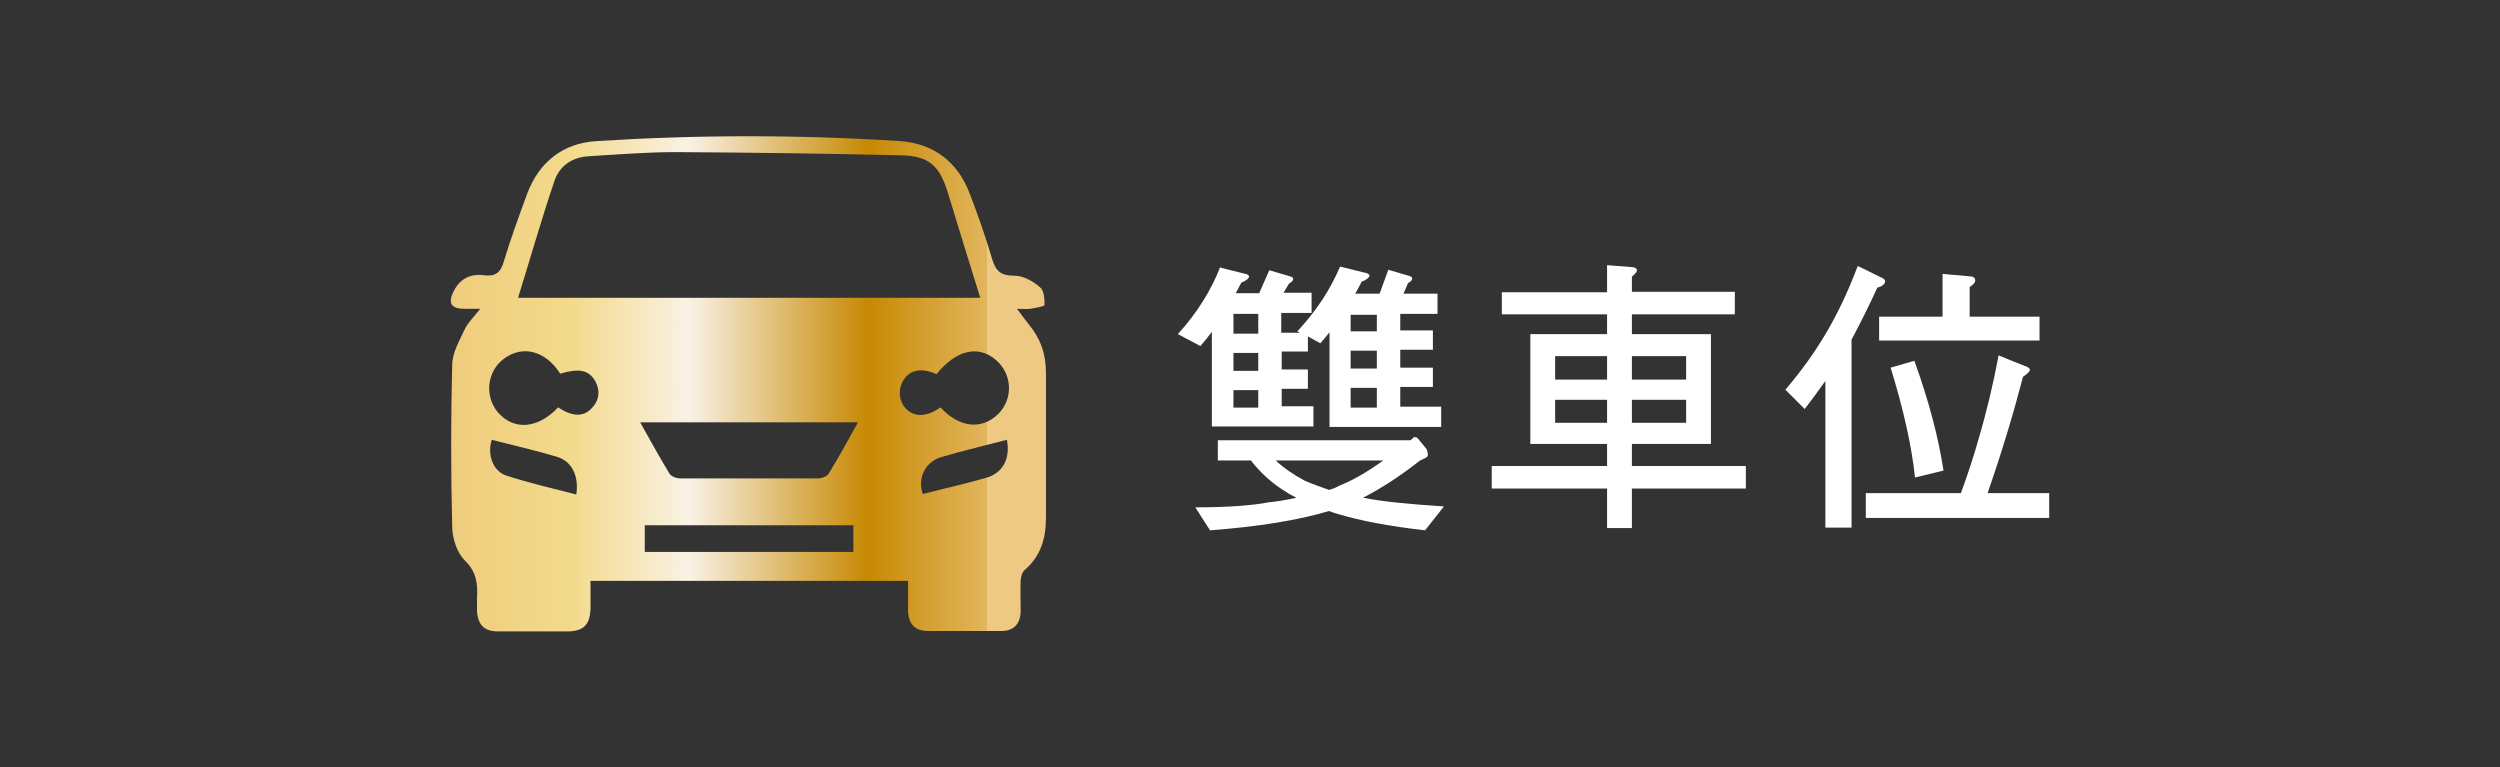
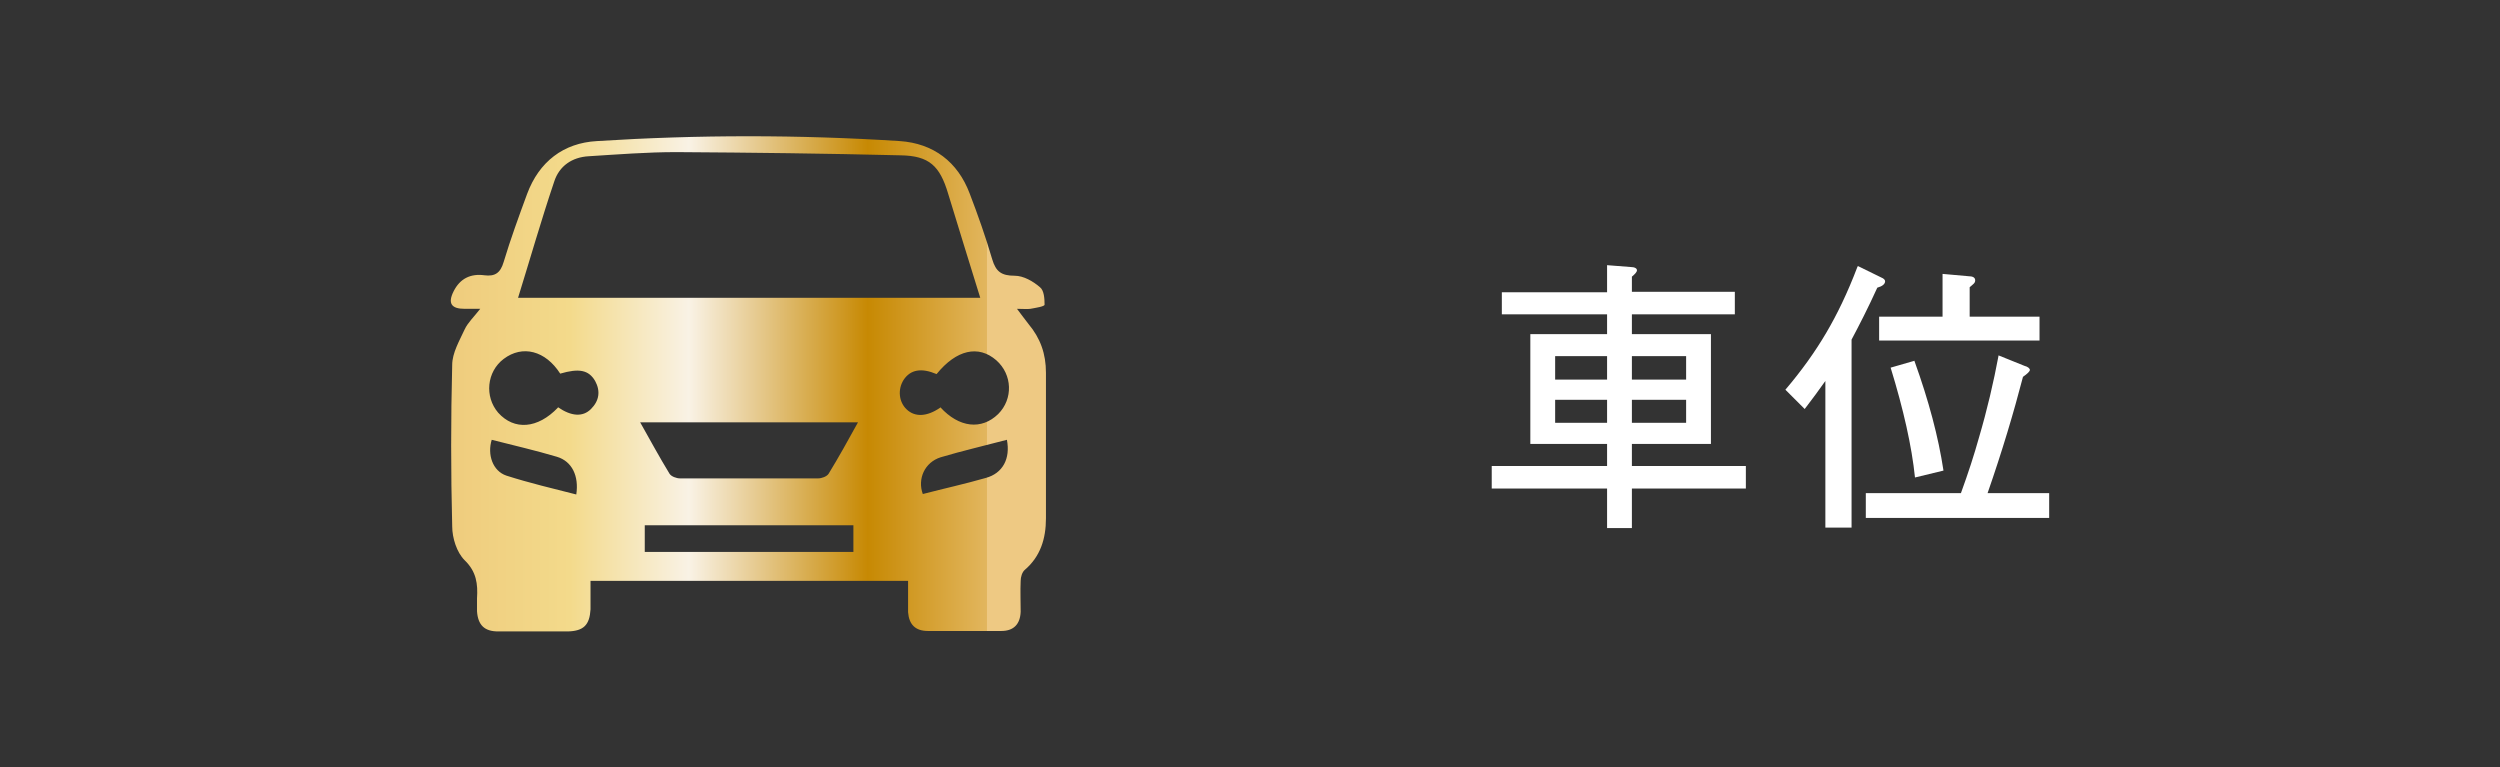
<svg xmlns="http://www.w3.org/2000/svg" xmlns:xlink="http://www.w3.org/1999/xlink" version="1.1" viewBox="0 0 544 167">
  <rect x="0" y="0" width="544" height="167" fill="#333333" stroke="none" />
  <defs>
    <style>
      .cls-1 {
        fill: url(#_未命名漸層_12);
      }

      .cls-2 {
        fill: url(#_未命名漸層_9);
      }

      .cls-3 {
        fill: url(#_未命名漸層_11);
      }

      .cls-4 {
        fill: url(#_未命名漸層_7);
      }

      .cls-5 {
        fill: url(#_未命名漸層_6);
      }

      .cls-6 {
        fill: url(#_未命名漸層_20);
      }

      .cls-7 {
        fill: #fff;
      }

      .cls-8 {
        fill: url(#_未命名漸層_21);
      }

      .cls-9 {
        fill: url(#_未命名漸層_10-4);
      }

      .cls-10 {
        fill: url(#_未命名漸層_8);
      }

      .cls-11 {
        fill: url(#_未命名漸層_15);
      }

      .cls-12 {
        fill: url(#_未命名漸層_10-3);
      }

      .cls-13 {
        fill: url(#_未命名漸層_18);
      }

      .cls-14 {
        fill: url(#_未命名漸層_19);
      }

      .cls-15 {
        fill: url(#_未命名漸層_14);
      }

      .cls-16 {
        fill: url(#_未命名漸層_5);
      }

      .cls-17 {
        fill: url(#_未命名漸層_10-2);
      }

      .cls-18 {
        fill: url(#_精拋銅);
      }

      .cls-19 {
        fill: url(#_未命名漸層_17);
      }

      .cls-20 {
        fill: url(#_未命名漸層_13);
      }

      .cls-21 {
        fill: url(#_未命名漸層_10);
      }

      .cls-22 {
        fill: url(#_未命名漸層_4);
      }

      .cls-23 {
        fill: url(#_未命名漸層_16);
      }
    </style>
    <linearGradient id="_未命名漸層_4" data-name="未命名漸層 4" x1="-541.8" y1="84.4" x2="-441.6" y2="84.4" gradientTransform="translate(0 167.9) scale(1 -1)" gradientUnits="userSpaceOnUse">
      <stop offset="0" stop-color="#efcc7d" />
      <stop offset=".2" stop-color="#f3da8b" />
      <stop offset=".4" stop-color="#f9f2e5" />
      <stop offset=".7" stop-color="#c78903" />
      <stop offset=".9" stop-color="#e2b65e" />
      <stop offset=".9" stop-color="#eec983" />
    </linearGradient>
    <linearGradient id="_未命名漸層_5" data-name="未命名漸層 5" x1="-479.1" y1="31.2" x2="-462.7" y2="31.2" gradientTransform="translate(0 167.9) scale(1 -1)" gradientUnits="userSpaceOnUse">
      <stop offset="0" stop-color="#efcc7d" />
      <stop offset=".2" stop-color="#f3da8b" />
      <stop offset=".4" stop-color="#f9f2e5" />
      <stop offset=".7" stop-color="#c78903" />
      <stop offset=".9" stop-color="#e2b65e" />
      <stop offset=".9" stop-color="#eec983" />
    </linearGradient>
    <linearGradient id="_未命名漸層_6" data-name="未命名漸層 6" x1="-483.7" y1="91.5" x2="-475.2" y2="91.5" gradientTransform="translate(0 167.9) scale(1 -1)" gradientUnits="userSpaceOnUse">
      <stop offset="0" stop-color="#efcc7d" />
      <stop offset=".2" stop-color="#f3da8b" />
      <stop offset=".4" stop-color="#f9f2e5" />
      <stop offset=".7" stop-color="#c78903" />
      <stop offset=".9" stop-color="#e2b65e" />
      <stop offset=".9" stop-color="#eec983" />
    </linearGradient>
    <linearGradient id="_未命名漸層_7" data-name="未命名漸層 7" x1="-471.1" y1="91.4" x2="-462.2" y2="91.4" gradientTransform="translate(0 167.9) scale(1 -1)" gradientUnits="userSpaceOnUse">
      <stop offset="0" stop-color="#efcc7d" />
      <stop offset=".2" stop-color="#f3da8b" />
      <stop offset=".4" stop-color="#f9f2e5" />
      <stop offset=".7" stop-color="#c78903" />
      <stop offset=".9" stop-color="#e2b65e" />
      <stop offset=".9" stop-color="#eec983" />
    </linearGradient>
    <linearGradient id="_未命名漸層_8" data-name="未命名漸層 8" x1="-508.8" y1="118.2" x2="-500.4" y2="118.2" gradientTransform="translate(0 167.9) scale(1 -1)" gradientUnits="userSpaceOnUse">
      <stop offset="0" stop-color="#efcc7d" />
      <stop offset=".2" stop-color="#f3da8b" />
      <stop offset=".4" stop-color="#f9f2e5" />
      <stop offset=".7" stop-color="#c78903" />
      <stop offset=".9" stop-color="#e2b65e" />
      <stop offset=".9" stop-color="#eec983" />
    </linearGradient>
    <linearGradient id="_未命名漸層_9" data-name="未命名漸層 9" x1="-483.2" y1="117.4" x2="-475.6" y2="117.4" gradientTransform="translate(0 167.9) scale(1 -1)" gradientUnits="userSpaceOnUse">
      <stop offset="0" stop-color="#efcc7d" />
      <stop offset=".2" stop-color="#f3da8b" />
      <stop offset=".4" stop-color="#f9f2e5" />
      <stop offset=".7" stop-color="#c78903" />
      <stop offset=".9" stop-color="#e2b65e" />
      <stop offset=".9" stop-color="#eec983" />
    </linearGradient>
    <linearGradient id="_未命名漸層_10" data-name="未命名漸層 10" x1="-472.7" y1="117.4" x2="-464.4" y2="117.4" gradientTransform="translate(0 167.9) scale(1 -1)" gradientUnits="userSpaceOnUse">
      <stop offset="0" stop-color="#efcc7d" />
      <stop offset=".2" stop-color="#f3da8b" />
      <stop offset=".4" stop-color="#f9f2e5" />
      <stop offset=".7" stop-color="#c78903" />
      <stop offset=".9" stop-color="#e2b65e" />
      <stop offset=".9" stop-color="#eec983" />
    </linearGradient>
    <linearGradient id="_未命名漸層_11" data-name="未命名漸層 11" x1="-520.1" y1="91.9" x2="-512.1" y2="91.9" gradientTransform="translate(0 167.9) scale(1 -1)" gradientUnits="userSpaceOnUse">
      <stop offset="0" stop-color="#efcc7d" />
      <stop offset=".2" stop-color="#f3da8b" />
      <stop offset=".4" stop-color="#f9f2e5" />
      <stop offset=".7" stop-color="#c78903" />
      <stop offset=".9" stop-color="#e2b65e" />
      <stop offset=".9" stop-color="#eec983" />
    </linearGradient>
    <linearGradient id="_未命名漸層_12" data-name="未命名漸層 12" x1="-508.5" y1="91.8" x2="-500.4" y2="91.8" gradientTransform="translate(0 167.9) scale(1 -1)" gradientUnits="userSpaceOnUse">
      <stop offset="0" stop-color="#efcc7d" />
      <stop offset=".2" stop-color="#f3da8b" />
      <stop offset=".4" stop-color="#f9f2e5" />
      <stop offset=".7" stop-color="#c78903" />
      <stop offset=".9" stop-color="#e2b65e" />
      <stop offset=".9" stop-color="#eec983" />
    </linearGradient>
    <linearGradient id="_未命名漸層_13" data-name="未命名漸層 13" x1="-508.5" y1="78.1" x2="-500.5" y2="78.1" gradientTransform="translate(0 167.9) scale(1 -1)" gradientUnits="userSpaceOnUse">
      <stop offset="0" stop-color="#efcc7d" />
      <stop offset=".2" stop-color="#f3da8b" />
      <stop offset=".4" stop-color="#f9f2e5" />
      <stop offset=".7" stop-color="#c78903" />
      <stop offset=".9" stop-color="#e2b65e" />
      <stop offset=".9" stop-color="#eec983" />
    </linearGradient>
    <linearGradient id="_未命名漸層_14" data-name="未命名漸層 14" x1="-483.5" y1="77.9" x2="-475.4" y2="77.9" gradientTransform="translate(0 167.9) scale(1 -1)" gradientUnits="userSpaceOnUse">
      <stop offset="0" stop-color="#efcc7d" />
      <stop offset=".2" stop-color="#f3da8b" />
      <stop offset=".4" stop-color="#f9f2e5" />
      <stop offset=".7" stop-color="#c78903" />
      <stop offset=".9" stop-color="#e2b65e" />
      <stop offset=".9" stop-color="#eec983" />
    </linearGradient>
    <linearGradient id="_未命名漸層_15" data-name="未命名漸層 15" x1="-470.9" y1="77.9" x2="-462.4" y2="77.9" gradientTransform="translate(0 167.9) scale(1 -1)" gradientUnits="userSpaceOnUse">
      <stop offset="0" stop-color="#efcc7d" />
      <stop offset=".2" stop-color="#f3da8b" />
      <stop offset=".4" stop-color="#f9f2e5" />
      <stop offset=".7" stop-color="#c78903" />
      <stop offset=".9" stop-color="#e2b65e" />
      <stop offset=".9" stop-color="#eec983" />
    </linearGradient>
    <linearGradient id="_未命名漸層_16" data-name="未命名漸層 16" x1="-520" y1="131.4" x2="-512.2" y2="131.4" gradientTransform="translate(0 167.9) scale(1 -1)" gradientUnits="userSpaceOnUse">
      <stop offset="0" stop-color="#efcc7d" />
      <stop offset=".2" stop-color="#f3da8b" />
      <stop offset=".4" stop-color="#f9f2e5" />
      <stop offset=".7" stop-color="#c78903" />
      <stop offset=".9" stop-color="#e2b65e" />
      <stop offset=".9" stop-color="#eec983" />
    </linearGradient>
    <linearGradient id="_未命名漸層_17" data-name="未命名漸層 17" x1="-508.7" y1="130.6" x2="-500.3" y2="130.6" gradientTransform="translate(0 167.9) scale(1 -1)" gradientUnits="userSpaceOnUse">
      <stop offset="0" stop-color="#efcc7d" />
      <stop offset=".2" stop-color="#f3da8b" />
      <stop offset=".4" stop-color="#f9f2e5" />
      <stop offset=".7" stop-color="#c78903" />
      <stop offset=".9" stop-color="#e2b65e" />
      <stop offset=".9" stop-color="#eec983" />
    </linearGradient>
    <linearGradient id="_未命名漸層_18" data-name="未命名漸層 18" x1="-483.5" y1="131.3" x2="-475.4" y2="131.3" gradientTransform="translate(0 167.9) scale(1 -1)" gradientUnits="userSpaceOnUse">
      <stop offset="0" stop-color="#efcc7d" />
      <stop offset=".2" stop-color="#f3da8b" />
      <stop offset=".4" stop-color="#f9f2e5" />
      <stop offset=".7" stop-color="#c78903" />
      <stop offset=".9" stop-color="#e2b65e" />
      <stop offset=".9" stop-color="#eec983" />
    </linearGradient>
    <linearGradient id="_未命名漸層_19" data-name="未命名漸層 19" x1="-470.9" y1="131.3" x2="-462.4" y2="131.3" gradientTransform="translate(0 167.9) scale(1 -1)" gradientUnits="userSpaceOnUse">
      <stop offset="0" stop-color="#efcc7d" />
      <stop offset=".2" stop-color="#f3da8b" />
      <stop offset=".4" stop-color="#f9f2e5" />
      <stop offset=".7" stop-color="#c78903" />
      <stop offset=".9" stop-color="#e2b65e" />
      <stop offset=".9" stop-color="#eec983" />
    </linearGradient>
    <linearGradient id="_未命名漸層_20" data-name="未命名漸層 20" x1="-520.1" y1="117.5" x2="-511.9" y2="117.5" gradientTransform="translate(0 167.9) scale(1 -1)" gradientUnits="userSpaceOnUse">
      <stop offset="0" stop-color="#efcc7d" />
      <stop offset=".2" stop-color="#f3da8b" />
      <stop offset=".4" stop-color="#f9f2e5" />
      <stop offset=".7" stop-color="#c78903" />
      <stop offset=".9" stop-color="#e2b65e" />
      <stop offset=".9" stop-color="#eec983" />
    </linearGradient>
    <linearGradient id="_未命名漸層_21" data-name="未命名漸層 21" x1="-519.9" y1="78.3" x2="-511.8" y2="78.3" gradientTransform="translate(0 167.9) scale(1 -1)" gradientUnits="userSpaceOnUse">
      <stop offset="0" stop-color="#efcc7d" />
      <stop offset=".2" stop-color="#f3da8b" />
      <stop offset=".4" stop-color="#f9f2e5" />
      <stop offset=".7" stop-color="#c78903" />
      <stop offset=".9" stop-color="#e2b65e" />
      <stop offset=".9" stop-color="#eec983" />
    </linearGradient>
    <linearGradient id="_未命名漸層_10-2" data-name="未命名漸層 10" x1="-1279.4" y1="69.1" x2="-1126.2" y2="69.1" xlink:href="#_未命名漸層_10" />
    <linearGradient id="_未命名漸層_10-3" data-name="未命名漸層 10" x1="-1262.4" y1="49.9" x2="-1143.1" y2="49.9" xlink:href="#_未命名漸層_10" />
    <linearGradient id="_未命名漸層_10-4" data-name="未命名漸層 10" x1="-1255" y1="117.3" x2="-1151" y2="117.3" xlink:href="#_未命名漸層_10" />
    <linearGradient id="_精拋銅" data-name="精拋銅" x1="98.1" y1="83.5" x2="227.7" y2="83.5" gradientUnits="userSpaceOnUse">
      <stop offset="0" stop-color="#efcc7d" />
      <stop offset=".2" stop-color="#f3da8b" />
      <stop offset=".4" stop-color="#f9f2e5" />
      <stop offset=".7" stop-color="#c78903" />
      <stop offset=".9" stop-color="#e2b65e" />
      <stop offset=".9" stop-color="#eec983" />
    </linearGradient>
  </defs>
  <g>
    <g id="_圖層_1" data-name="圖層_1">
      <g id="_圖層_2">
        <g>
          <g>
            <path class="cls-7" d="M-415.1,67.1h46.2v4.4h-20.4v3.3h24.6v13h-5.4v-8.6h-19.2v14h-5.4v-14h-19.2v9.1h-5.4v-13.5h24.6v-3.3h-20.4v-4.4h0ZM-413.4,94.8h42.3v19.4h-18.3v.6c0,2.2.7,3.3,2,3.3h14.6c1.2,0,2.1-.2,2.6-.7.6-.4,1.1-1.7,1.6-4l5.8,1.7c-.6,3-1.6,5-3,5.9-1.4,1-3.3,1.5-5.6,1.5h-17.2c-4.3,0-6.5-1.6-6.5-4.7v-3.6h-12.9v2.8h-5.4v-22.3h0ZM-410.7,81.5h12.8v3.7h-12.8v-3.7ZM-410.7,87.9h12.8v3.7h-12.8v-3.7ZM-408,102.6h12.9v-3.6h-12.9v3.6ZM-408,110.1h12.9v-3.6h-12.9v3.6ZM-389.4,99v3.6h12.9v-3.6h-12.9ZM-389.4,106.5v3.6h12.9v-3.6h-12.9ZM-385.9,81.5h12.8v3.7h-12.8v-3.7ZM-385.9,87.9h12.8v3.7h-12.8v-3.7Z" />
            <path class="cls-7" d="M-354.2,79.1h8.4v-13.4l5.1.4c.9,0,1.4.3,1.4.7s-.4.8-1.1,1.4v10.8h6.1v5.2h-6.1v1.3c2.2,5.5,4.7,9.9,7.6,13.3l-3.7,3.9c-1.4-2.4-2.7-4.9-3.9-7.7v25.6h-5.4v-25.7c-.2.9-.5,1.7-.7,2.5-1.2,4.5-2.6,8.6-4.2,12.4l-5.2-3.6c2.1-3.3,3.9-6.9,5.4-10.8,1-2.6,2.2-6.4,3.6-11.3h-7.3v-5.2.2ZM-324.5,65.4c2.4,2.1,4.7,4.8,7,8l-2,1.4h7.2l6-9.4,4.2,2.1c.6.3.9.6.9.9,0,.5-.4.9-1.2,1.2l-4,5.2h7.4v16.4h-13v5.9h15.6c0,8.3-.3,13.5-1,15.6-.4,2.1-1.3,3.5-2.6,4.3-1.4.8-3.9,1.2-7.3,1.2l-2.7-5.5c3.5,0,5.5-.2,6.1-.6.6-.3,1.1-1.1,1.5-2.3.4-1.1.7-3.7.8-7.8h-10.4v21.4h-5.4v-16c-1.4,1.9-2.6,3.5-3.9,4.9-2,2.5-5.1,5.1-9.1,7.7l-4.2-4.8c3.7-1.6,6.8-3.6,9.2-6,1.8-1.6,3.8-4,6.1-7.2h-9.3c-.4.8-.8,1.6-1.3,2.5h-5.2c3.4-6.4,6-13.5,7.9-21.2h5.2c-.2,1-.5,2-.7,3h5.3v-6.6h-10.1v-4.9h4.5c-1.6-2.5-3.2-4.6-5-6.5l3.6-2.9h-.1ZM-317.5,97.1v-5.9h-6.7c-.7,2-1.4,4-2.2,5.9h8.9ZM-312.1,79.7v6.6h7.6v-6.6h-7.6Z" />
            <path class="cls-7" d="M-284.9,93.6h11.3v17.6c1.1,2.2,2.9,3.8,5.2,4.7,2.6.9,6.7,1.4,12.2,1.4,9.4,0,18-.4,25.8-1.1l-2.2,6.5-23.6.2c-5,0-9-.4-12.1-1.2-3.2-.8-5.7-2.2-7.5-4.2-.7-.7-1.3-1.6-1.8-2.5l-6.2,6.1c-.3.8-.6,1.2-1,1.2s-.7-.3-1-.9l-3.3-4.7c3.8-2.2,7-4.4,9.7-6.7v-11.4h-5.5v-5.2.2ZM-284.4,78c4,2.2,7.4,4.5,10.1,6.9l-3.6,3.9c-3.2-2.6-6.7-4.9-10.5-7l3.9-3.8h.1ZM-281.5,66.4c3.6,2,6.7,4,9.2,6.2l-3.6,3.9c-2.9-2.3-6.1-4.4-9.5-6.3,0,0,3.9-3.8,3.9-3.8ZM-236.8,69.7c-.7,0-1.4,0-2.3.2-2.9.5-5.8.8-8.8,1.2v4.3h15.7v4.7h-12.9c2.4,1.8,4.3,3.1,5.8,3.8,2.4,1.3,5.4,2.5,9,3.7l-4.9,4.7c-3.4-1.8-6.2-3.5-8.4-5.3-1.5-1.1-2.9-2.4-4.3-3.9v9.7h5.3l1.5-.8c.5,0,1,.2,1.4.6l3,2.1c.4.3.6.6.6.8,0,.5-.4,1-1.2,1.5l-3.1,3.6h8.7c0,5.8-.5,9.5-1.5,11.1-.7,1.4-2.1,2.4-4.2,3-2.2.6-6.1.9-11.6.9l-2.6-5.2c6.1,0,9.8,0,10.9-.4,1.1-.2,2-.7,2.6-1.4.6-.6,1-1.8,1.3-3.7h-7.1l-1.7,2.1-4.8-1.7,5.7-7.9h-9.5c-.6,4.4-1.7,8-3.3,10.8-1.5,2.7-3.8,5-6.9,7.1l-4.7-3.4c3.1-1.8,5.3-3.8,6.8-6,1.4-2,2.3-4.8,2.8-8.5h-7.9v-4.4h14v-9.5c-.8.8-1.6,1.5-2.3,2.2-2.2,1.9-5.3,4-9.4,6.4l-5-3.8c4.2-1.8,7.6-3.6,10.2-5.2,1.4-.9,2.7-1.8,3.9-2.8h-13.4v-4.7h16v-3.7c-3.4.4-6.9.7-10.5.9l-3.3-4.5c5.8-.2,10.8-.5,14.8-.9,3.7-.3,8.3-1,13.7-2l3.6,3.6c.2.2.3.5.3.9s-.2.3-.7.3l-1.4-.2v-.3Z" />
            <path class="cls-7" d="M-216.1,69h44.8v5.2h-19.2v9.7c0,1.6,0,3-.2,4.4h24.1v5.4h-22.4c2.2,5.7,5.1,10.3,8.9,13.8,3.5,3.6,8.8,6.8,16,9.4l-4.9,5.8c-6.2-2.7-11.4-6.6-15.7-11.4-3.2-3.6-5.9-8.3-8.2-14-.9,2.7-2.2,5.3-3.9,7.8-4.1,6.7-10.6,12.7-19.4,17.8l-6.1-3.1c9.3-5.1,15.8-10.3,19.4-15.7,2.5-3.5,4.2-7,5.3-10.5h-22.7v-5.4h23.9c.2-1.5.2-3,.2-4.4v-9.7h-19.7v-5.2h-.2Z" />
          </g>
          <g>
            <path class="cls-22" d="M-441.8,10.1c-.4-5-4.6-3.6-7.5-3.6-30.1.2-60.2.5-90.3.7h0c-2.5,5.4.3,10.1,8.4,14h0c-.3,44-.5,88-1.1,132,0,6.8,3,7.3,8.4,7.3,20.4-.2,40.8-.9,61.2.2,11.2.6,12.6-3.6,12.5-13.3-.5-39.4-.3-78.8,0-118.2,0-3.7-3.7-10.1,3.9-11,5.9-.7,4.9-4.6,4.6-8.1h-.1Z" />
            <path class="cls-16" d="M-462.8,137.2v17.5c0,4.8-3.1,6-8.2,6.1-5.3,0-8-1.5-8-6.2,0-12.2.1-24.3-.1-36.5-.1-5.5,3.6-5.7,8.2-5.6,4.6,0,8.5,0,8.1,5.7-.3,6.3,0,12.7,0,19h0Z" />
            <path class="cls-5" d="M-479,71.4c3.1,0,3.8,2,3.8,4.5s0,5.9-4.1,5.4c-2.4-.3-4.3-1.6-4.4-4.4-.1-3.3,1.3-5.2,4.7-5.5Z" />
            <path class="cls-4" d="M-462.2,75.5c0,4-1.7,5.8-4.9,5.8s-3.9-2-4-4.5c0-2.4.6-4.6,3.3-5.1,3.4-.6,4.8,1.6,5.6,3.8h0Z" />
            <path class="cls-10" d="M-500.7,46.4c-.3,3.5,2.4,9.7-5,7.7-4.6-1.3-3.6-5.3-.6-8.3,2-1.3,3.9-1.1,5.6.6Z" />
            <path class="cls-2" d="M-475.6,51.2c-.7,3.9-3,3.6-5.3,2.9-2.1-.6-2.5-2.4-2.3-4.4.3-3.2,2.7-3.5,5-3.2,3.4.4,2.2,3.3,2.6,4.8h0Z" />
            <path class="cls-21" d="M-467.8,54.5c-2.3,0-4.5,0-4.8-3.1s.5-5.1,4.1-5.1,4.1,1,4.1,3.8-.4,4.4-3.4,4.5h0Z" />
            <path class="cls-3" d="M-520,76.1c.2-2.5,1-4.5,3.9-4.4,2.7,0,3.9,1.9,4.1,4.4.2,2.9-1.6,4.1-4.1,4.2-2.7,0-4-1.5-3.9-4.2Z" />
            <path class="cls-1" d="M-500.4,76.1c0,2.9-.8,4.9-3.8,4.5-2.3-.3-4.3-1.3-4.3-4.2s1.7-5,5-4.8c3.2.2,2.8,2.8,3.1,4.5Z" />
            <path class="cls-20" d="M-500.5,90.2c0,2.6-.9,4.4-3.8,4-2.3-.3-4.2-1.2-4.2-4.1s1.7-4.9,4.9-4.8c3.2,0,2.9,2.7,3.1,4.8h0Z" />
-             <path class="cls-15" d="M-475.4,90.1c0,3.3-1.2,4.9-4.2,4.4-2.4-.4-4.1-1.7-4-4.5.2-3.4,2.1-4.8,5.3-4.5,3.4.3,2.2,3.2,2.8,4.6h0Z" />
            <path class="cls-11" d="M-462.4,90.8c-.2,2.8-2.3,3.7-4.7,3.7s-4-1.8-3.8-4.5c.2-3.2,1.6-5.1,5.2-4.5,2.9.5,3.3,2.7,3.4,5.2h0Z" />
            <path class="cls-23" d="M-512.2,36.6c.2,2.9-1.5,4-4,4s-4-1.3-3.8-4c0-2.5,1.1-4.2,3.9-4.2s3.9,1.5,3.9,4.1h0Z" />
            <path class="cls-19" d="M-508.7,39.9c.3-3.3-.9-8,4.6-7.6,6,.4,2.8,5.2,3.3,8.2-2.8,2.2-5.5,2.7-8-.6h0Z" />
            <path class="cls-13" d="M-479.3,32.4c2.7-.6,3.7,1.2,3.9,3.8.2,2.5-.2,4.6-3.4,4.7-2.5,0-4.6-.6-4.7-3.7,0-2.7,1-4.4,4.2-4.8Z" />
            <path class="cls-14" d="M-462.4,36.7c.3,2.9-1.5,4-3.9,4.1-2.4.2-4.5-.4-4.5-3.5s.8-5.4,4.5-5c2.6.2,3.9,1.8,4,4.4h-.1Z" />
            <path class="cls-6" d="M-512,50.3c-.3,3.3-2,4.3-4.6,4.2-3-.2-3.6-2.2-3.5-4.7,0-3,1.9-3.8,4.5-3.5,2.8.2,4,1.7,3.6,4Z" />
            <path class="cls-8" d="M-511.8,90.6c0,2.1-1.1,3.6-3.2,3.3-3-.4-4.5-2.8-4.8-5.7-.3-2.5,1.8-2.8,3.6-2.9,3.7-.2,4.6,2.2,4.4,5.3Z" />
          </g>
        </g>
      </g>
      <g>
        <g>
          <path class="cls-7" d="M-1094.1,69.5h13.3v-3.7l4.7.4c.9,0,1.3.3,1.3.7s-.3.7-1,1.2v1.4h13v4.4h-13v2.6h11.1v6.5c3.2-4.8,5.9-10.5,7.9-17l4.2,1.5c.7,0,1.1.3,1.1.7s-.4.7-1.1,1c-.4,1.3-.8,2.5-1.3,3.6h14.5v4.9h-2.7c-.4,5.6-1.7,9.7-3.8,12.5-.1.2-.2.3-.2.4,2,1.3,4.5,2.6,7.4,3.9l-4.1,4.4c-3-1.6-5.4-3.1-7.4-4.6-2.6,1.8-5.9,3.5-9.8,4.9l-4.1-4.2c4.1-1.4,7.3-2.8,9.8-4.2-.6-.6-1.1-1.2-1.5-1.7-1.3-1.5-2.4-3.4-3.2-5.6-.7,1.1-1.3,2.2-2,3.3l-3.9-3.1v4.7h-8.2c1.3,1.1,2.4,1.8,3.3,2.3,1.5.9,3.5,1.8,5.9,2.6l-4.4,4.2c-2.1-1.3-3.8-2.6-5.2-4-.8-.8-1.6-1.7-2.4-2.7v7.9h-4.9v-7.1c-.8.7-1.5,1.3-2.2,1.9-1.7,1.5-4.2,3.1-7.4,5l-5.2-3.9c3.4-1.3,6.1-2.6,8.2-3.8,1.3-.7,2.6-1.6,3.9-2.5h-8.5v-11.8h11.1v-2.6h-13.3v-4.4h.1ZM-1090.2,99.6h47.5v4.7h-21.9v4.1h19.7v4.4h-19.7v3.7h25.4v4.9h-54.4v-4.9h9.1v-8.1l5.1.4c.9,0,1.4.4,1.4.9s-.4.7-1.1,1.4v5.5h9.1v-12.2h-20.2v-4.7h0ZM-1080.7,80.7h-6.1v3.4h6.1v-3.4ZM-1069.7,84.1v-3.4h-6.1v3.4h6.1ZM-1055.7,77.8c.9,3.6,2.3,6.5,4.4,8.6.3.4.7.7,1.1,1.1h.1c1.7-2.3,2.6-5.5,2.9-9.7h-8.5Z" />
          <path class="cls-7" d="M-1017.2,79.7v3.1c0,8.2-.6,15.5-1.9,21.9-.9,4.8-2.6,10.9-5.3,18.2l-5.7-2.8c2.6-6.3,4.3-11.8,5.3-16.7,1.3-7,2-13.9,2-20.5v-15.9h47.2v12.8h-10l4.2,1.2c.5,0,.8.3.8.7s-.3.7-1,1.1l-3.3,2h8.7v17.2h-38.1v-17.2h9c-1.1-.9-2.2-1.7-3.3-2.4l2.6-2.5h-11.1v-.2ZM-1017.2,71.1v4.4h35.9v-4.4h-35.9ZM-1012.3,104.5h34.2v18.1h-5.7v-2.1h-22.9v2.1h-5.7v-18.1h.1ZM-998.2,97.6v-8.9h-10.7v8.9h6c-1.6-2.3-3.2-4.1-4.8-5.5l2.9-2.7c1.8,1.6,3.5,3.5,5.2,5.8l-2.6,2.5h4ZM-1006.7,110.9h22.9v-2.7h-22.9v2.7ZM-1006.7,116.8h22.9v-2.7h-22.9v2.7ZM-999.7,84.6h8.3l5.1-4.9h-17.5c1.8,1.1,3.5,2.5,5.1,4l-1,.9ZM-981.7,97.6v-8.9h-11.4v8.9h11.4ZM-987.2,89.1l3.4,1.7c.5.2.7.5.7.7,0,.4-.3.7-.9,1l-3.7,5-3.5-1.6s4-6.8,4-6.8Z" />
          <path class="cls-7" d="M-961.3,82.3h24v-11.8c0-1.3-.1-2.9-.4-4.7l6.3.6c1.1,0,1.6.3,1.6.7s-.5,1.2-1.5,1.8v13.4h23.8v5.4h-23.3c2.3,7.2,5.3,12.9,9.2,17.1,3.6,4.5,9,8.3,16.4,11.5l-5.2,6.1c-6.3-3.3-11.6-7.8-16-13.7-2.5-3.4-4.8-7.5-6.8-12.5-.5,1.6-1,3.2-1.7,4.6-1.9,4.4-5.4,8.8-10.5,13-3.7,3.1-8.1,6-13.1,8.5l-5.2-4.6c5.2-2.5,9.3-4.9,12.2-7.1,4.7-3.4,7.9-6.9,9.8-10.4,2-3.7,3.3-7.9,3.9-12.6h-23.7v-5.4h.2Z" />
-           <path class="cls-7" d="M-893.7,76.7h50.7v5.2h-21.8v13.3h20v5.2h-20v14.6h24.5v5.4h-56.1v-5.4h25.5v-14.6h-20.8v-5.2h20.8v-13.3h-22.7v-5.2h0ZM-872.5,64.8c4,2.5,7.5,5,10.5,7.4l-3.6,4.2c-3.1-2.5-6.5-4.9-10.4-7.3l3.6-4.3h-.1Z" />
          <path class="cls-7" d="M-800.3,68.1v5.2h-8.9v9.2h8.9v18h-8.9v9.8h8.9v4.1c.8-.9,1.5-1.7,2.1-2.5,2.2-2.9,3.8-5.8,4.6-8.8,1.4-4.5,2-10,2-16.5v-15.9c0-1.3-.1-2.8-.4-4.5l6.1.4c1,0,1.5.3,1.5.8s-.5,1.2-1.5,1.8v21.2c.2,2.3.6,4.4,1,6.3,1.2,4.8,2.8,9,5,12.5,2,3.4,4.4,6.3,7.3,8.8l-5.5,4.5c-2.7-3.3-4.9-6.4-6.3-9.5-1.4-2.6-2.6-5.4-3.6-8.4-1,3.6-2.6,7-4.8,10.3-1.8,2.7-3.9,5.2-6.4,7.4l-4.9-4.4c1.1-1,2.1-1.9,2.9-2.7h-22.8v4.2h-5.4v-51.3h29.1ZM-814.7,82.4v-9.2h-9.3v9.2h9.3ZM-824,95.5h18.2v-8.1h-18.2v8.1ZM-824,110.3h9.3v-9.8h-9.3v9.8Z" />
        </g>
        <g>
          <path class="cls-17" d="M-1126.7,130.8h-13.8v-31.7h-124.7v31.6h-14c0-1.4-.2-3-.2-4.5v-34.3c0-10.5,3-14.5,13.2-17.1,26.5-6.6,53.4-9.5,80.5-7.3,16.1,1.4,32.1,4.8,48,7.7,7.3,1.3,11.3,6.7,11.3,14.1,0,12.8,0,25.5,0,38.3s-.2,2-.4,3.2h.1Z" />
          <path class="cls-12" d="M-1143.2,101v33.9h-20.1v-11.4h-79.1v11.5h-20.1v-33.9h119.3,0Z" />
          <path class="cls-9" d="M-1254.7,69.1c0-10.5-.2-20.7,0-31,0-3.7,2.7-6.1,6.7-6.1h89.5c4.2,0,7.3,2.5,7.4,6.5.2,10.1,0,20.2,0,30.2-5.5,0-8.3-2.6-8.2-7.8v-6.2c0-4.5-3-7.4-7.4-7.5h-25.5c-5.5,0-8,2.6-8.2,8.1v8.3c-1.7,0-3.2.2-5.3.3v-9c-.2-5.2-2.5-7.7-7.6-7.8-8.8,0-17.6,0-26.4,0-4.3,0-7,3-7.2,7.3,0,1.9,0,3.8,0,5.7,0,5-2.7,7.9-8.1,8.8l.2.2Z" />
        </g>
      </g>
      <g>
        <g>
-           <path class="cls-7" d="M265.4,58.2l5.2,1.3c.8.1,1.2.4,1.2.7s-.6.9-1.7,1.3c-.4.8-.8,1.6-1.2,2.3h5.1l2.2-5,4.4,1.3c.5.1.8.3.8.6s-.3.7-.9,1l-1.2,2h6.1v4.4h-6.6v4.3h4.1l-.6-.3c4.1-4.4,7.2-9.1,9.3-14.1l5.2,1.3c.8.1,1.2.4,1.2.7s-.6.9-1.7,1.3c-.5.9-.9,1.8-1.4,2.6h5.3l1.9-5.2,4.4,1.3c.5.1.8.3.8.6s-.3.7-.9,1l-1,2.3h7.4v4.4h-8.1v3.6h7.1v4.2h-7.1v3.9h7.1v4.2h-7.1v4.3h8.9v4.4h-24.3v-20.6c-.6.8-1.3,1.6-2,2.4l-2.7-1.5v3.3h-5.7v3.9h5.7v4.2h-5.7v3.8h6.9v4.4h-22.1v-20.6c-.8,1.1-1.6,2.1-2.5,3.1l-4.9-2.6c4.2-4.6,7.3-9.6,9.3-14.8ZM264.9,95.8h42c.3-.2.6-.5.8-.7.4,0,.7.1.9.4l1.8,2.2c.2.4.3.8.3,1.3s-.6.7-1.7,1.2c-4.3,3.4-8.5,6.1-12.4,8.1,3.9.8,9.8,1.4,17.6,1.9l-4.1,5.2c-7.9-.9-14.1-2.1-18.8-3.5-.7-.2-1.4-.4-2.1-.7-6.7,2-15.3,3.4-25.9,4.2l-3.2-5c7,0,12.4-.4,16-1.1,2.2-.2,4.2-.6,6-1-.8-.4-1.6-.8-2.3-1.3-3-1.8-5.5-4.1-7.6-6.8h-7.2v-4.4ZM273.8,72.6v-4.3h-5.4v4.3h5.4ZM273.8,80.7v-3.9h-5.4v3.9h5.4ZM273.8,88.7v-3.8h-5.4v3.8h5.4ZM277.6,100.2c1.8,1.7,3.9,3.1,6.3,4.4,1.6.7,3.3,1.3,5.3,2,.8-.2,1.5-.5,2.2-.9,2.8-1.1,6-2.9,9.6-5.5h-23.3ZM299.6,72.1v-3.6h-5.7v3.6h5.7ZM299.6,80.2v-3.9h-5.7v3.9h5.7ZM299.6,88.7v-4.3h-5.7v4.3h5.7Z" />
          <path class="cls-7" d="M326.8,63.6h22.9v-5.9l5.1.4c.9,0,1.4.3,1.4.7s-.4.8-1.1,1.4v3.3h22.4v4.9h-22.4v4.3h17.2v23.9h-17.2v4.8h24.8v4.9h-24.8v8.6h-5.4v-8.6h-25.1v-4.9h25.1v-4.8h-16.7v-23.9h16.7v-4.3h-22.9v-4.9ZM338.4,82.6h11.3v-5.1h-11.3v5.1ZM349.7,92v-5h-11.3v5h11.3ZM355.1,77.5v5.1h11.8v-5.1h-11.8ZM366.9,92v-5h-11.8v5h11.8Z" />
          <path class="cls-7" d="M404.3,57.9l5.1,2.5c.5.2.8.5.8.8,0,.6-.6,1.1-1.7,1.4-2,4.4-3.9,8.1-5.6,11.3v40.9h-5.7v-31.9c-1.4,2-2.9,4-4.5,6.1l-4.2-4.2c3.5-4.1,6.5-8.3,8.9-12.4,2.3-3.9,4.6-8.6,6.8-14.4ZM434.8,77.3l5.7,2.3c.8.2,1.2.6,1.2.9s-.5.8-1.5,1.5c-2,7.7-4.5,16.1-7.7,25.3h13.4v5.4h-39.9v-5.4h20.7c1.6-4.4,2.9-8.4,3.9-12,1.8-6.1,3.2-12.1,4.3-18ZM422.7,59.6l5.6.5c1,0,1.5.3,1.5.9s-.4.8-1.2,1.5v6.4h15.2v5.2h-34.9v-5.2h13.8v-9.2ZM416.6,78.6c3.1,8.6,5.2,16.5,6.3,23.8l-6.2,1.5c-.7-6.8-2.5-14.8-5.3-23.9l5.2-1.5Z" />
        </g>
        <path class="cls-18" d="M104.5,67.2c-1.5,0-2.5,0-3.4,0-2.9,0-3.7-1.2-2.4-3.8,1.4-2.8,3.7-3.9,6.7-3.5,2.3.3,3.5-.5,4.2-2.9,1.5-5,3.3-9.9,5.1-14.8,2.6-7,7.9-11.1,15.2-11.5,22-1.4,44-1.4,65.9,0,7.3.5,12.6,4.5,15.2,11.4,1.8,4.7,3.5,9.5,4.9,14.3.8,2.7,2,3.6,4.9,3.6,1.9,0,4,1.2,5.5,2.5.9.7,1,2.5,1,3.8,0,.4-2,.7-3.1.9-.7.1-1.5,0-2.9,0,1,1.3,1.7,2.3,2.5,3.3,2.6,3.1,3.8,6.5,3.8,10.6,0,10.6,0,21.2,0,31.7,0,4.4-1.2,8.3-4.6,11.2-.6.5-.9,1.6-.9,2.4-.1,2.2,0,4.5,0,6.7-.1,2.7-1.5,4.2-4.2,4.2-5.3,0-10.7,0-16,0-2.7,0-4.1-1.4-4.3-4.1,0-1.1,0-2.2,0-3.4,0-1.1,0-2.2,0-3.4h-69.1c0,2.1,0,4.2,0,6.2-.2,3.4-1.5,4.7-4.9,4.8-5.1,0-10.1,0-15.2,0-3,0-4.4-1.4-4.6-4.4,0-.9,0-1.9,0-2.8.2-3.1-.1-5.8-2.7-8.3-1.7-1.7-2.7-4.8-2.7-7.4-.3-11.7-.3-23.4,0-35.1,0-2.6,1.6-5.3,2.7-7.7.7-1.5,2-2.7,3.4-4.5ZM112.6,64.8h100.7c-2.4-7.7-4.7-15.2-7-22.7-1.8-6-4.1-8.2-10.3-8.3-16.3-.4-32.5-.6-48.8-.7-6.4,0-12.7.5-19.1.9-3.6.2-6.4,2.1-7.5,5.5-2.8,8.3-5.2,16.7-7.9,25.4ZM186.7,91.9h-47.4c2.2,3.9,4.2,7.6,6.4,11.2.4.6,1.5,1,2.3,1,10,0,20,0,30,0,.8,0,1.9-.4,2.3-1,2.2-3.6,4.2-7.2,6.4-11.2ZM140.3,120.1h45.4v-5.8h-45.4v5.8ZM204.6,88.6c4.1,4.5,9,5,12.6,1.5,3.3-3.3,3.1-8.6-.4-11.7-3.9-3.4-8.7-2.3-13,3-3.3-1.4-5.7-1-7.2,1.3-1.3,2.1-1,4.8.7,6.4,1.8,1.7,4.4,1.6,7.3-.4ZM121.4,88.6c2.9,2,5.4,2.2,7.2.4,1.8-1.8,2.1-3.9.9-6.1-1.4-2.4-3.5-2.8-7.6-1.6-3.2-5-8.2-6.3-12.3-3.2-3.7,2.8-4.2,8.2-1.2,11.7,3.5,3.9,8.6,3.5,13-1.1ZM219.1,95.7c-4.9,1.3-9.7,2.4-14.4,3.8-3.5,1.1-5.1,4.7-3.9,8,4.6-1.2,9.2-2.2,13.7-3.5,3.7-1,5.4-4.2,4.6-8.3ZM107,95.7c-1,3.2.2,6.8,3.2,7.8,5,1.6,10.1,2.8,15.2,4.1.6-4-.9-7.2-4.2-8.2-4.7-1.4-9.5-2.5-14.2-3.7Z" />
      </g>
    </g>
  </g>
</svg>